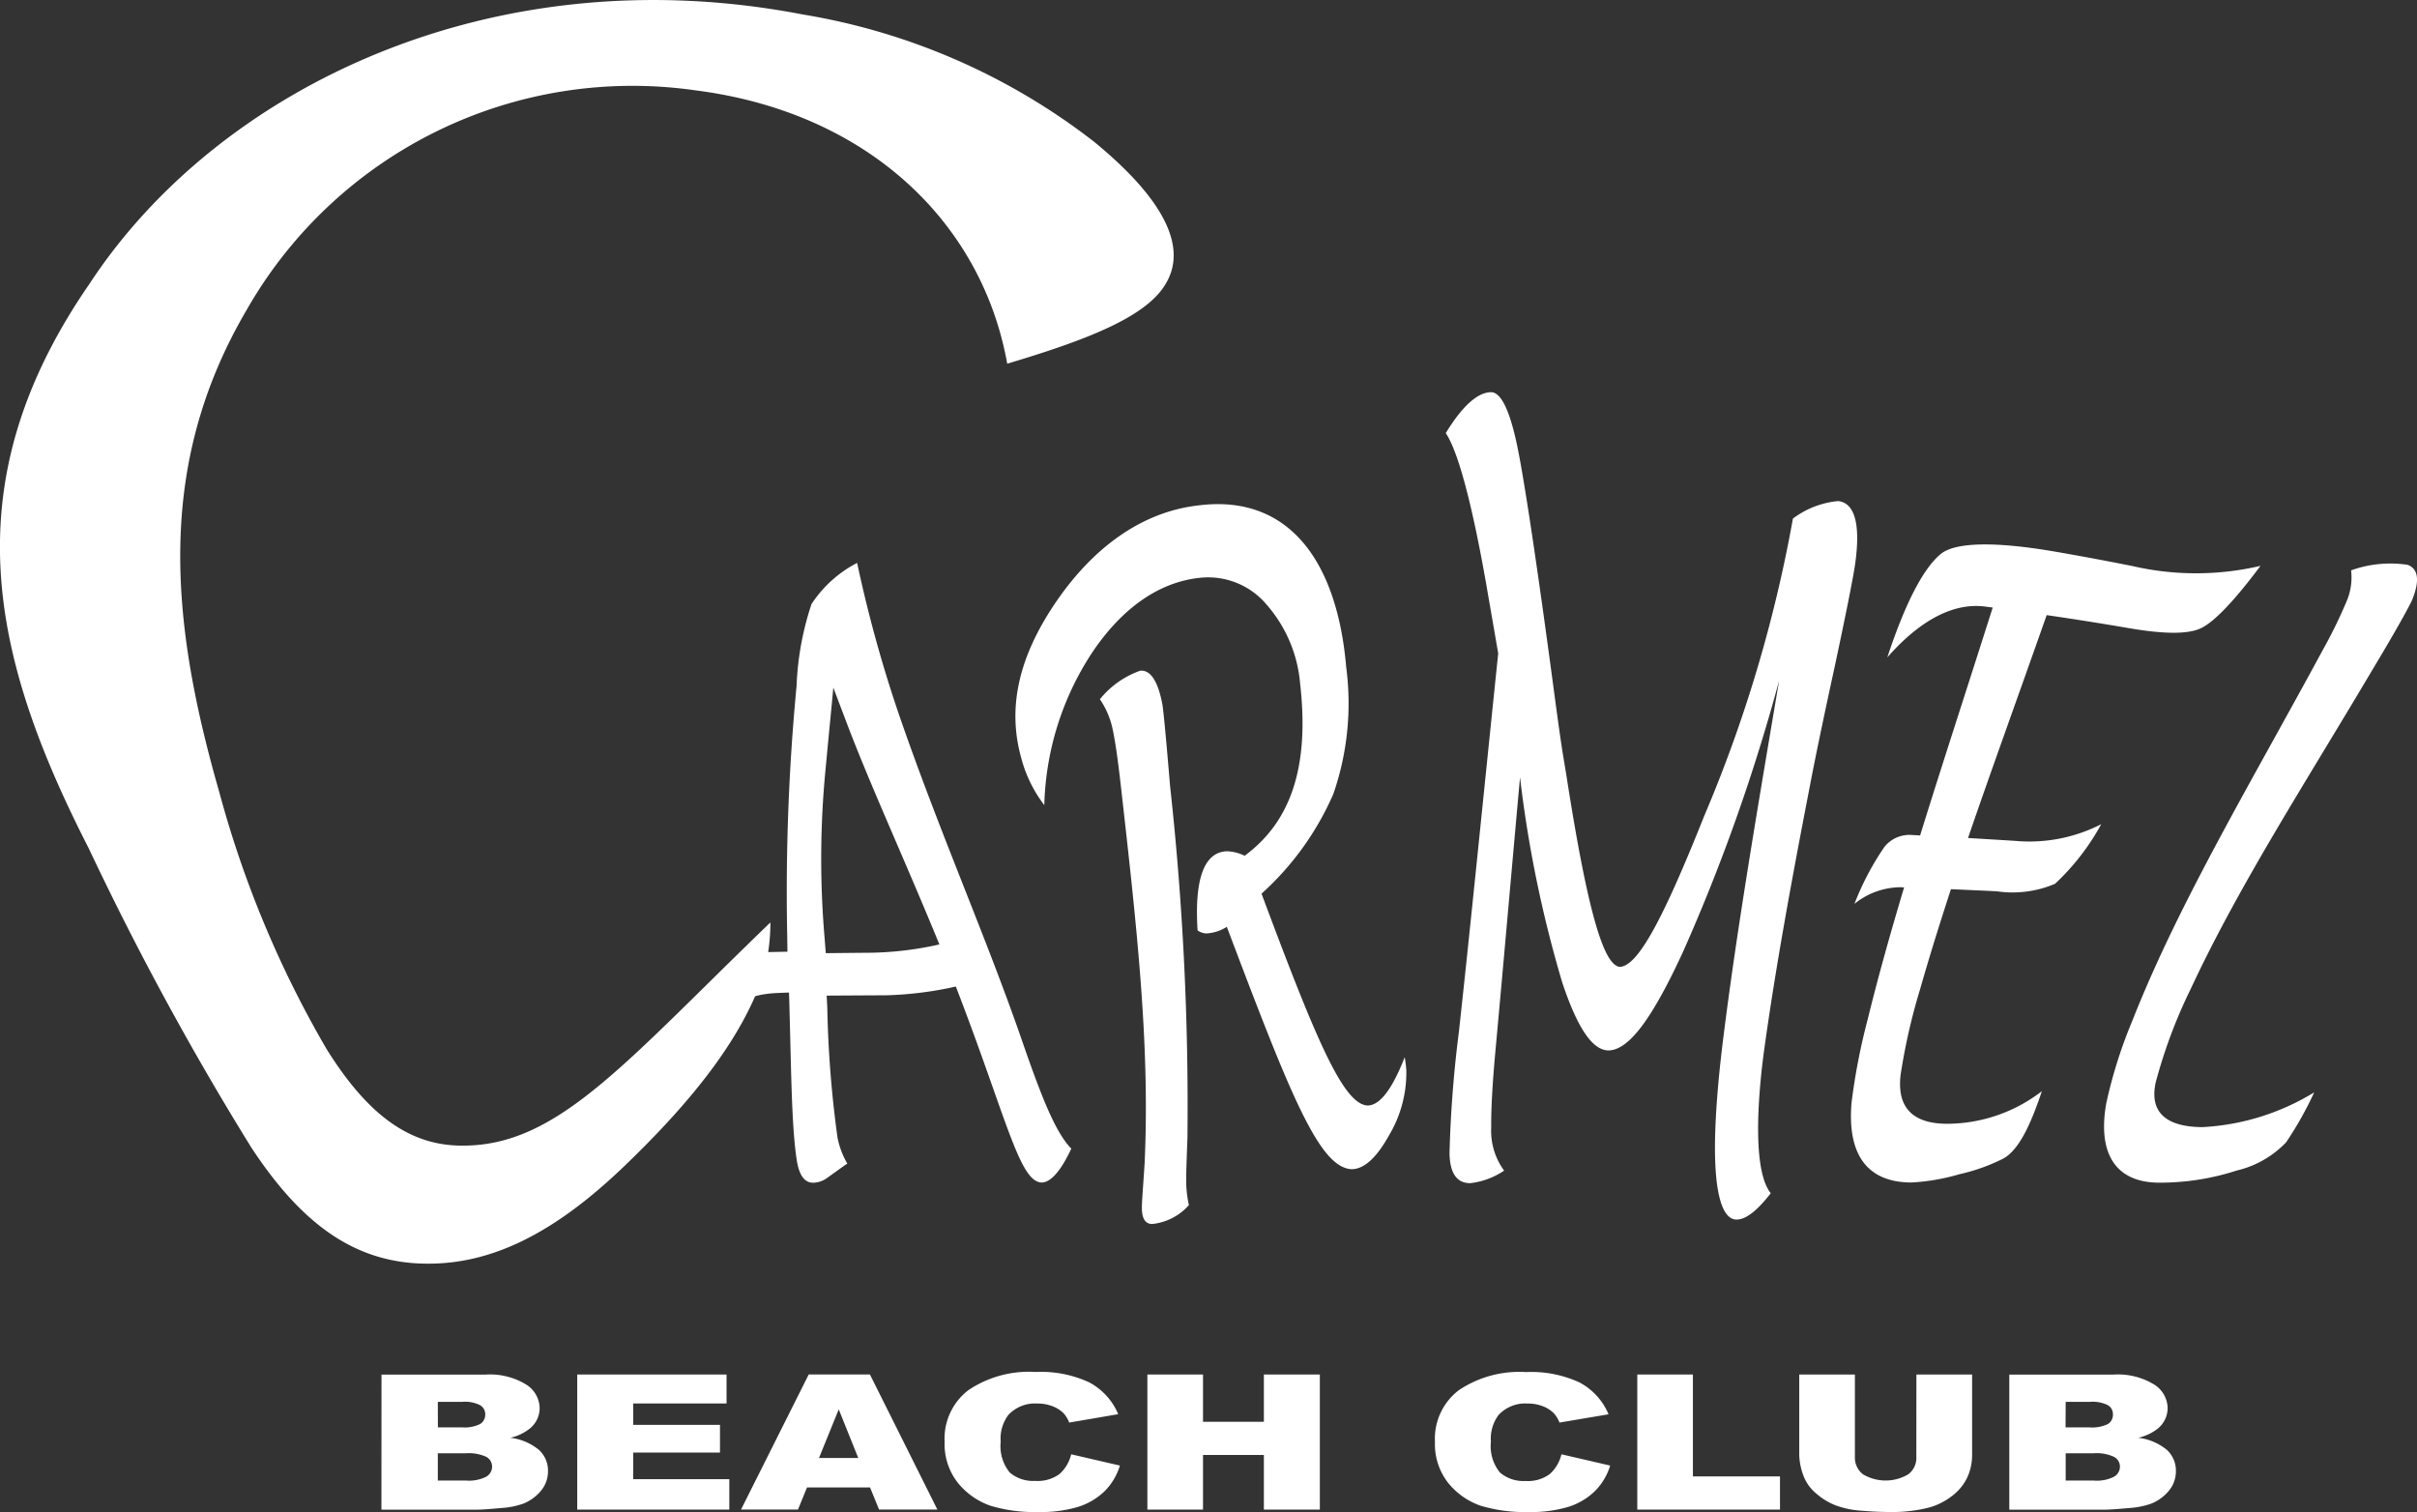
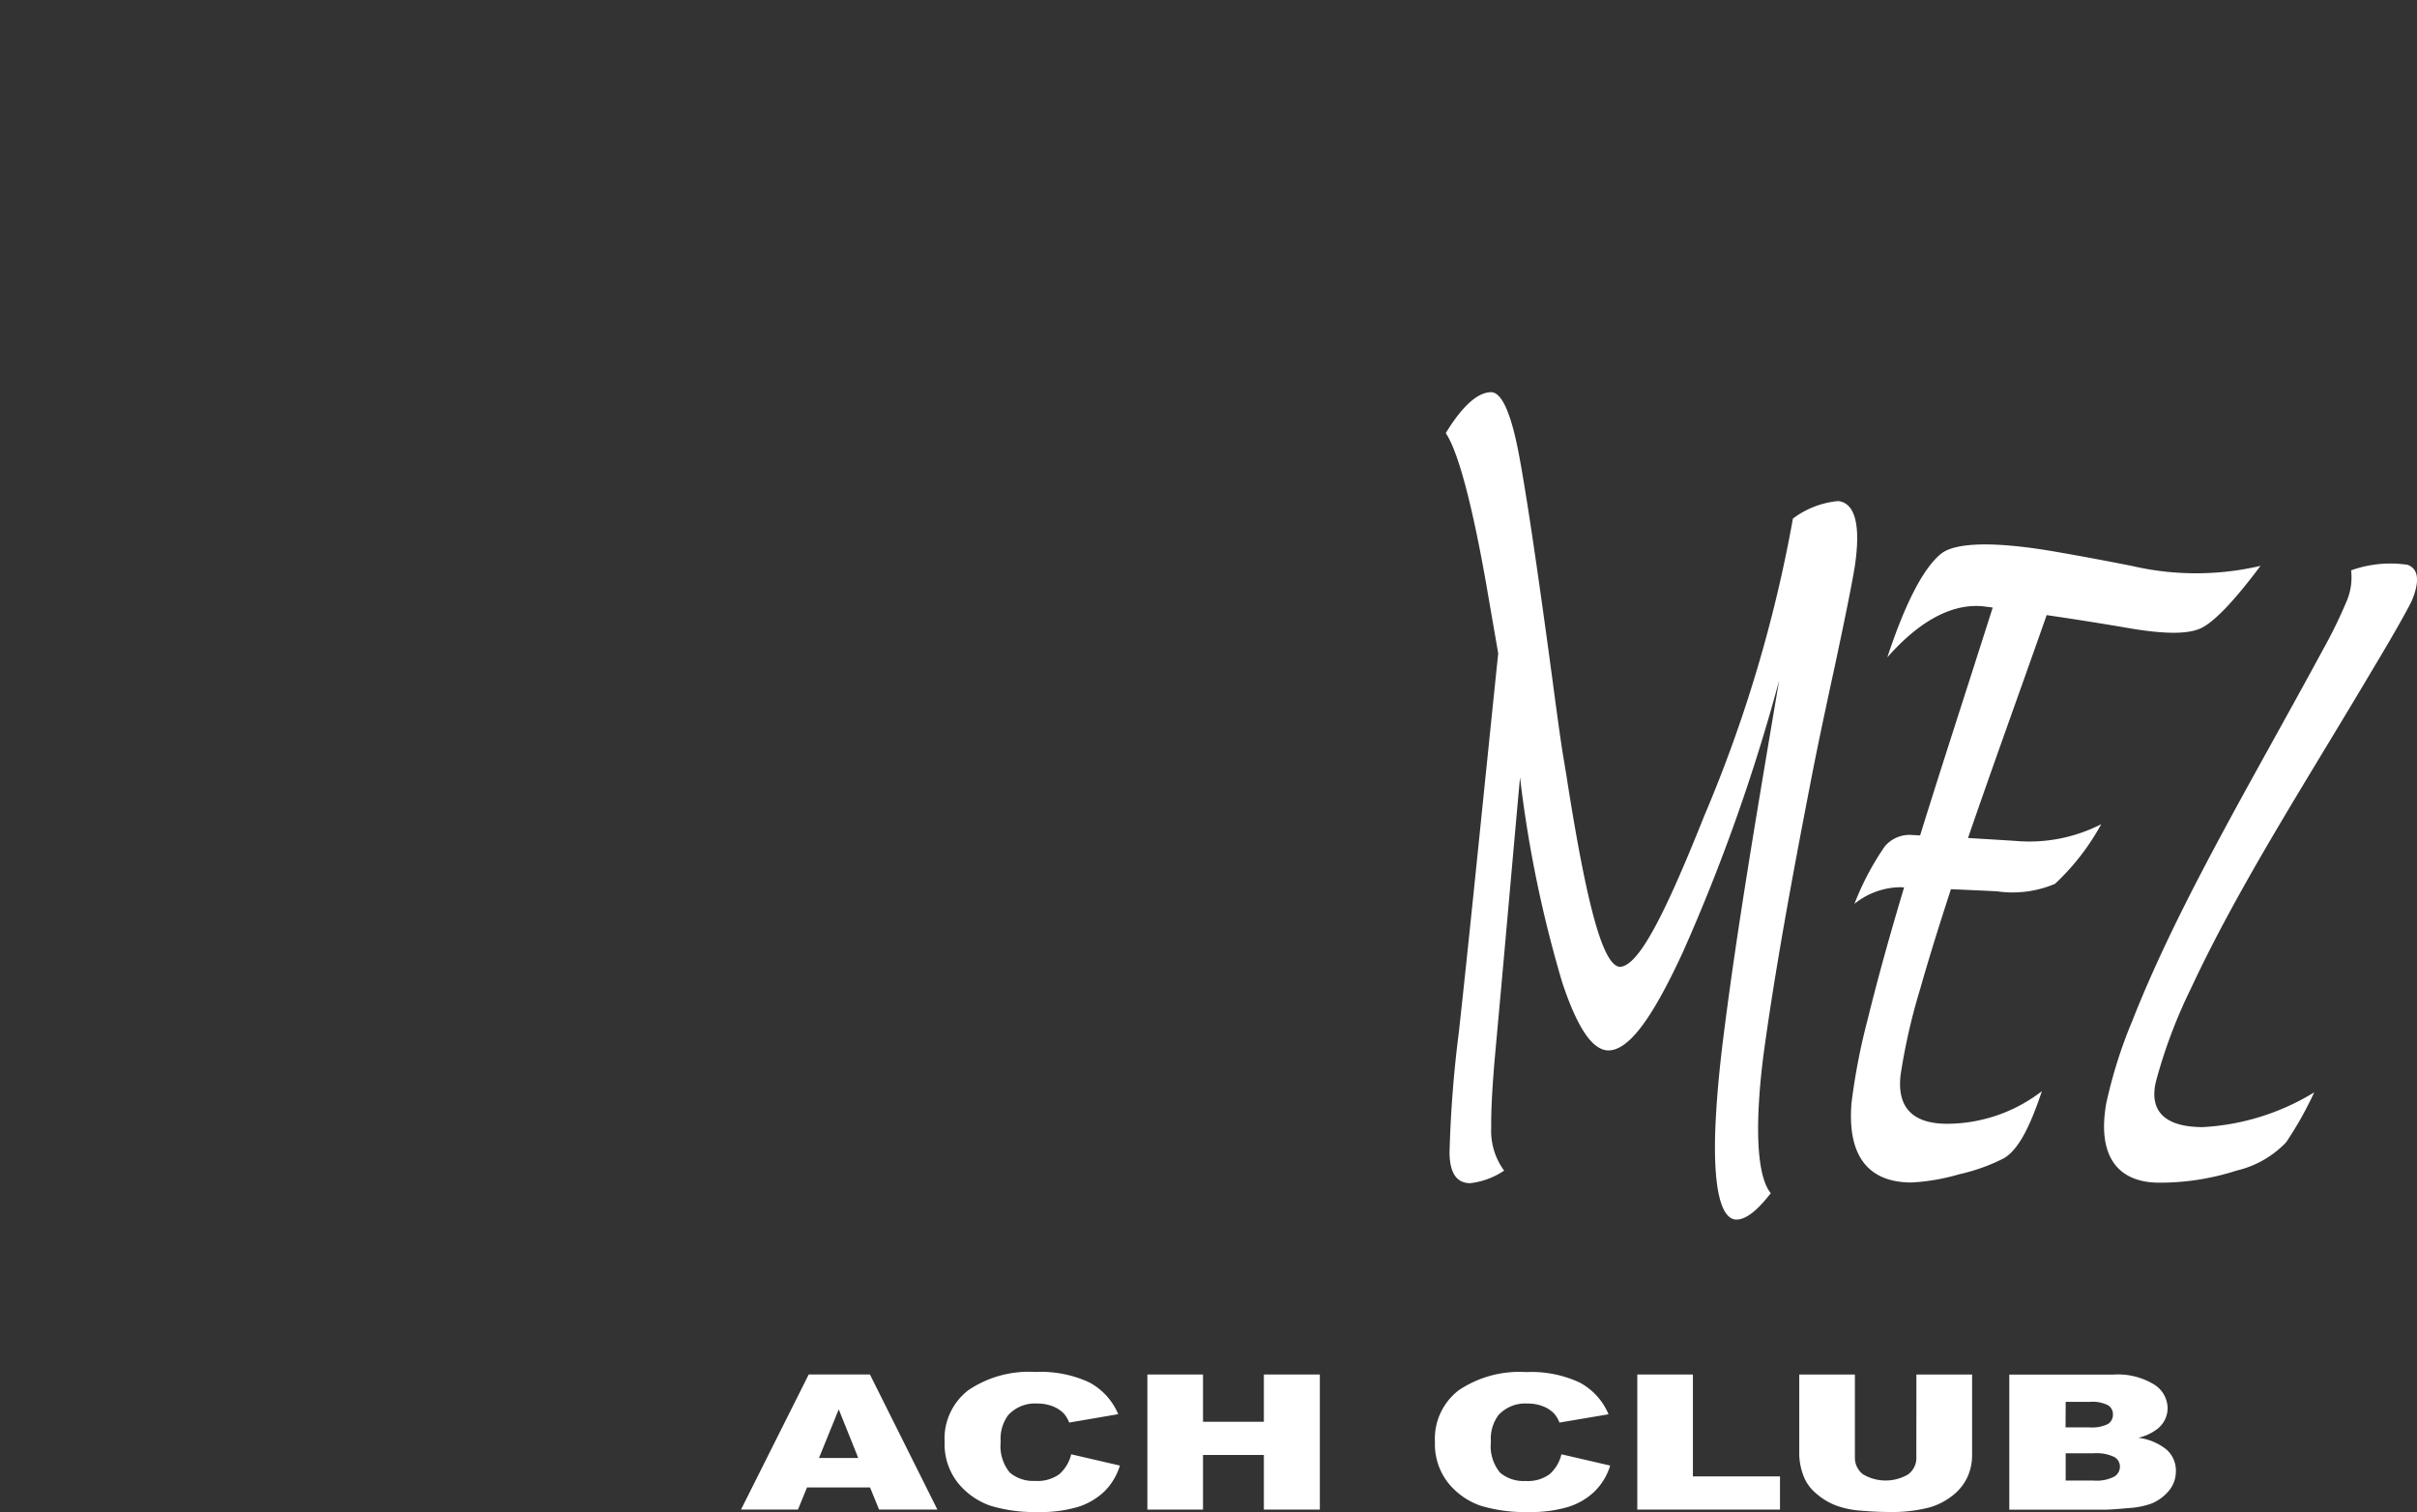
<svg xmlns="http://www.w3.org/2000/svg" id="レイヤー_1" data-name="レイヤー 1" width="150.009" height="93.847" viewBox="0 0 150.009 93.847">
  <rect x="0" y="0" width="150.009" height="93.847" fill="#333333" stroke="none" />
  <title>siteLogo</title>
  <g>
-     <path d="M53.893,62.466q1.41-.017,2.818-.028a20.67,20.67,0,0,0,4.232-.515C58.759,56.585,56.59,51.909,55.1,47.935c-.245-.643-.494-1.3-.74-1.954-.068.8-.245,2.532-.472,4.975A57.361,57.361,0,0,0,53.826,61.6C53.847,61.888,53.871,62.181,53.893,62.466Zm.054,2.635c.014.277.032.556.041.83a68.352,68.352,0,0,0,.629,7.955,5.116,5.116,0,0,0,.612,1.64c-.182.118-.59.414-1.227.872a1.564,1.564,0,0,1-.881.317c-.578,0-.9-.5-1.044-1.491-.3-2.066-.323-5.12-.435-9.214-.007-.366-.019-.737-.033-1.1-.228.007-.456.016-.682.026-1.47.057-2.446.463-2.924,1.2-.67-2.37-.148-3.608,1.771-3.728.578-.01,1.162-.022,1.738-.034,0-.292-.009-.586-.011-.881a134.832,134.832,0,0,1,.578-15.612,18.284,18.284,0,0,1,.927-5.082,7.514,7.514,0,0,1,2.832-2.556,82.152,82.152,0,0,0,2.641,9.543C61,55.072,63.859,61.493,66.06,67.86c1.21,3.5,2.081,5.729,3.07,6.737C68.476,76,67.842,76.7,67.292,76.7c-1.387-.02-2.193-4.053-5.328-12.163a22.469,22.469,0,0,1-4.32.543Q55.8,65.088,53.947,65.1Z" transform="translate(-2.641 -3.305)" fill="#fff" />
-     <path d="M76.429,78.1a3.507,3.507,0,0,1-2.274,1.175c-.424,0-.635-.322-.644-.963-.01-.333.074-1.285.172-2.845.333-7.345-.483-14.615-1.494-23.525-.176-1.546-.342-2.7-.5-3.41a5.151,5.151,0,0,0-.785-1.826,5.621,5.621,0,0,1,2.5-1.771c.644-.064,1.107.651,1.378,2.086.062.325.232,2.111.478,5.057a181.96,181.96,0,0,1,1.079,21.855c-.052,1.414-.093,2.4-.071,2.982A7.156,7.156,0,0,0,76.429,78.1ZM67.455,53.277a8.247,8.247,0,0,1-1.432-2.927c-.837-2.99-.249-6.1,2.069-9.551s5.365-5.716,8.914-6.123c5.508-.711,8.61,3.3,9.187,10.046a17.167,17.167,0,0,1-.8,7.863,17.977,17.977,0,0,1-4.456,6.187c3.427,9.192,5.085,13.065,6.58,13.15.754-.007,1.52-.984,2.306-3a7.715,7.715,0,0,1,.1.825A7.588,7.588,0,0,1,88.834,73.8c-.774,1.388-1.55,2.073-2.306,2.073-2.018-.094-3.8-4.608-7.746-15.043a2.608,2.608,0,0,1-1.249.41.97.97,0,0,1-.565-.188c-.2-3.125.377-4.863,1.821-4.911a2.693,2.693,0,0,1,1.1.278c2.8-2.067,4.047-5.4,3.442-10.69a8.523,8.523,0,0,0-2.063-4.878,4.737,4.737,0,0,0-4.109-1.688c-2.648.258-4.97,1.974-6.8,4.744A18.049,18.049,0,0,0,67.455,53.277Z" transform="translate(-2.641 -3.305)" fill="#fff" />
    <path d="M96.98,51.55c-.578,6.394-1.058,11.9-1.536,17.088-.18,2-.264,3.534-.252,4.639a4.181,4.181,0,0,0,.8,2.685,4.7,4.7,0,0,1-2.1.779c-.844,0-1.269-.625-1.288-1.876a74.689,74.689,0,0,1,.584-7.533c.743-6.79,1.476-14.2,2.438-23.472-.235-1.371-.483-2.78-.732-4.233-.857-4.881-1.736-8.274-2.523-9.441,1.008-1.652,1.962-2.526,2.8-2.538.634-.019,1.192,1.173,1.652,3.418.456,2.214,1.311,7.97,2.3,15.407.2,1.488.356,2.616.484,3.437q.122.744.244,1.477c1.323,8.523,2.323,11.832,3.32,11.928,1.1-.041,2.624-2.8,5.238-9.36a85.952,85.952,0,0,0,5.508-18.464,5.515,5.515,0,0,1,2.8-1.086c1.061.108,1.41,1.493,1.054,3.958-.117.809-.57,3.095-1.3,6.5-.672,3.089-1.149,5.385-1.474,7.084-1.189,6.141-2.176,11.516-2.877,16.616q-.219,1.623-.309,3.12c-.184,3.052.109,4.926.731,5.679C111.7,78.454,111,79,110.412,79c-.946-.006-1.449-1.877-1.31-5.649.06-1.52.21-3.375.495-5.635.818-6.532,2.008-13.575,3.463-22.167a115.21,115.21,0,0,1-5.973,16.854c-1.926,4.17-3.36,6.084-4.62,6.1-.979-.011-1.912-1.354-2.861-4.2A75.288,75.288,0,0,1,96.98,51.55Z" transform="translate(-2.641 -3.305)" fill="#fff" />
    <path d="M123.725,58.494c-.7,2.144-1.346,4.211-1.923,6.236a37.681,37.681,0,0,0-1.2,5.279c-.245,2.036.75,3.038,2.875,3.046a9.673,9.673,0,0,0,5.89-2.023c-.75,2.252-1.469,3.649-2.37,4.171a11.734,11.734,0,0,1-2.759.985,12.848,12.848,0,0,1-2.972.511c-2.66-.006-3.99-1.639-3.711-4.949a39.487,39.487,0,0,1,1-5.168c.65-2.641,1.411-5.358,2.263-8.2-.067,0-.134-.006-.207-.009a4.6,4.6,0,0,0-2.876,1.032,17.153,17.153,0,0,1,1.87-3.548,2,2,0,0,1,1.738-.724c.158.009.313.015.468.025,1.342-4.329,2.87-8.991,4.506-14.144-.154-.022-.306-.037-.459-.06-1.958-.259-4.039.827-6.083,3.153,1.082-3.274,2.214-5.529,3.34-6.435.87-.69,3.222-.79,7.027-.137q2.417.417,4.833.9a17.56,17.56,0,0,0,7.962-.009c-1.649,2.206-2.876,3.479-3.692,3.868s-2.306.37-4.469,0q-2.553-.439-5.11-.81c-1.763,5.011-3.42,9.573-4.881,13.833.972.061,1.949.116,2.922.179a9.787,9.787,0,0,0,5.345-1.036,14.689,14.689,0,0,1-2.867,3.7,6.732,6.732,0,0,1-3.611.466C125.619,58.576,124.672,58.538,123.725,58.494Z" transform="translate(-2.641 -3.305)" fill="#fff" />
    <path d="M146.27,71.105a22.257,22.257,0,0,1-1.743,3.1,6.185,6.185,0,0,1-3.069,1.753,15.458,15.458,0,0,1-4.8.752c-2.584,0-3.861-1.649-3.3-4.894a29.453,29.453,0,0,1,1.623-5.152c2.874-7.3,7.355-14.754,11.813-23a30.42,30.42,0,0,0,1.528-3.135,3.813,3.813,0,0,0,.239-1.824,7.227,7.227,0,0,1,3.5-.345c.667.239.776.979.289,2.176-.125.3-.9,1.734-2.4,4.228-4.1,6.934-8.338,13.46-11.334,19.9a31.716,31.716,0,0,0-2.179,5.807c-.412,1.846.614,2.78,2.9,2.791A14.748,14.748,0,0,0,146.27,71.105Z" transform="translate(-2.641 -3.305)" fill="#fff" />
-     <path d="M50.455,60.558a12.19,12.19,0,0,1-.449,3.294c-1.343,3.961-4.472,7.854-8.638,11.851s-8.029,6.041-12.151,6.034c-4.522.01-7.851-2.456-10.973-7.2a186.384,186.384,0,0,1-10.1-18.587c-6.1-11.923-8.494-22.63.023-34.987C16.136,8.773,33.19.49,52.446,4.2a40.1,40.1,0,0,1,18.094,7.9c4.295,3.523,5.768,6.457,4.513,8.71-1.109,2.057-4.624,3.5-9.9,5.067C63.6,17.194,56.575,10.287,45.808,8.913a27.563,27.563,0,0,0-27.9,13.7c-5.649,9.673-4.667,19.373-1.66,29.847A65.325,65.325,0,0,0,22.9,68.4c2.466,3.962,5.048,6,8.38,6.01C37.23,74.47,41.351,69.332,50.455,60.558Z" transform="translate(-2.641 -3.305)" fill="#fff" />
-     <path d="M29.814,93.505h1.743a2.611,2.611,0,0,1,1.266.223.685.685,0,0,1,.359.605.715.715,0,0,1-.367.627,2.374,2.374,0,0,1-1.247.239H29.814Zm-3.5,3.5h5.968c.251,0,.767-.038,1.548-.108a4.867,4.867,0,0,0,1.311-.274,2.755,2.755,0,0,0,1.106-.828,1.882,1.882,0,0,0,.405-1.177,1.739,1.739,0,0,0-.569-1.328,3.428,3.428,0,0,0-1.768-.747,2.955,2.955,0,0,0,1.2-.566,1.631,1.631,0,0,0,.619-1.272,1.764,1.764,0,0,0-.867-1.484,4.3,4.3,0,0,0-2.484-.6H26.318Zm3.5-6.692h1.524a2.09,2.09,0,0,1,1.1.208.638.638,0,0,1,.318.57.676.676,0,0,1-.318.6,2.19,2.19,0,0,1-1.12.207h-1.5Z" transform="translate(-2.641 -3.305)" fill="#fff" />
-     <polygon points="35.826 85.312 45.093 85.312 45.093 87.109 39.299 87.109 39.299 88.437 44.685 88.437 44.685 90.156 39.299 90.156 39.299 91.808 45.264 91.808 45.264 93.696 35.826 93.696 35.826 85.312" fill="#fff" />
    <path d="M57.2,97h3.619l-4.186-8.384h-3.8L48.631,97h3.536l.56-1.373H56.64Zm-3.73-3.2,1.227-3.02,1.212,3.02Z" transform="translate(-2.641 -3.305)" fill="#fff" />
    <path d="M69.123,93.569l3.023.7a3.818,3.818,0,0,1-.957,1.6,4.177,4.177,0,0,1-1.629.961,8.03,8.03,0,0,1-2.475.322,9.453,9.453,0,0,1-2.978-.392,4.5,4.5,0,0,1-2-1.4,3.871,3.871,0,0,1-.839-2.567,3.784,3.784,0,0,1,1.477-3.206,6.727,6.727,0,0,1,4.175-1.128,7.117,7.117,0,0,1,3.322.645,3.982,3.982,0,0,1,1.8,1.975L69,91.6a1.857,1.857,0,0,0-.334-.562,1.93,1.93,0,0,0-.711-.456,2.545,2.545,0,0,0-.933-.164,2.259,2.259,0,0,0-1.8.711,2.434,2.434,0,0,0-.473,1.655A2.584,2.584,0,0,0,65.31,94.7a2.238,2.238,0,0,0,1.583.52,2.292,2.292,0,0,0,1.5-.422A2.378,2.378,0,0,0,69.123,93.569Z" transform="translate(-2.641 -3.305)" fill="#fff" />
    <polygon points="71.211 85.312 74.664 85.312 74.664 88.246 78.441 88.246 78.441 85.312 81.915 85.312 81.915 93.696 78.441 93.696 78.441 90.306 74.664 90.306 74.664 93.696 71.211 93.696 71.211 85.312" fill="#fff" />
    <path d="M99.551,93.569l3.024.7a3.8,3.8,0,0,1-.963,1.6,4.123,4.123,0,0,1-1.628.961,8.018,8.018,0,0,1-2.472.322,9.486,9.486,0,0,1-2.979-.392,4.462,4.462,0,0,1-2-1.4A3.883,3.883,0,0,1,91.7,92.8a3.782,3.782,0,0,1,1.477-3.206,6.74,6.74,0,0,1,4.176-1.128,7.116,7.116,0,0,1,3.321.645,3.976,3.976,0,0,1,1.8,1.975l-3.046.514a1.8,1.8,0,0,0-.335-.562,1.934,1.934,0,0,0-.708-.456,2.563,2.563,0,0,0-.937-.164,2.261,2.261,0,0,0-1.8.711,2.444,2.444,0,0,0-.475,1.655,2.588,2.588,0,0,0,.565,1.921,2.247,2.247,0,0,0,1.584.52,2.284,2.284,0,0,0,1.495-.422A2.383,2.383,0,0,0,99.551,93.569Z" transform="translate(-2.641 -3.305)" fill="#fff" />
    <polygon points="101.617 85.312 105.069 85.312 105.069 91.637 110.473 91.637 110.473 93.696 101.617 93.696 101.617 85.312" fill="#fff" />
    <path d="M121.581,88.617h3.457v5.007a3.29,3.29,0,0,1-.309,1.4,3.138,3.138,0,0,1-.973,1.159,4.109,4.109,0,0,1-1.384.689,9.2,9.2,0,0,1-2.417.279q-.823,0-1.783-.081a5.59,5.59,0,0,1-1.616-.337,4.04,4.04,0,0,1-1.189-.727,2.648,2.648,0,0,1-.738-.963,3.969,3.969,0,0,1-.319-1.42V88.617h3.454v5.117a1.294,1.294,0,0,0,.507,1.08,2.754,2.754,0,0,0,2.8,0,1.267,1.267,0,0,0,.506-1.083Z" transform="translate(-2.641 -3.305)" fill="#fff" />
    <path d="M130.846,93.505h1.74a2.559,2.559,0,0,1,1.263.225.676.676,0,0,1,.363.6.716.716,0,0,1-.366.631,2.378,2.378,0,0,1-1.252.239h-1.748Zm-3.5,3.5h5.968c.252,0,.772-.038,1.55-.107a4.946,4.946,0,0,0,1.311-.274,2.766,2.766,0,0,0,1.106-.829,1.876,1.876,0,0,0,.405-1.177,1.743,1.743,0,0,0-.566-1.328,3.439,3.439,0,0,0-1.771-.747,3.007,3.007,0,0,0,1.209-.566,1.642,1.642,0,0,0,.615-1.272,1.76,1.76,0,0,0-.865-1.484,4.313,4.313,0,0,0-2.491-.6l-6.471,0Zm3.5-6.692h1.52a2.125,2.125,0,0,1,1.1.208.64.64,0,0,1,.312.57.676.676,0,0,1-.312.6,2.219,2.219,0,0,1-1.128.208h-1.5Z" transform="translate(-2.641 -3.305)" fill="#fff" />
  </g>
</svg>